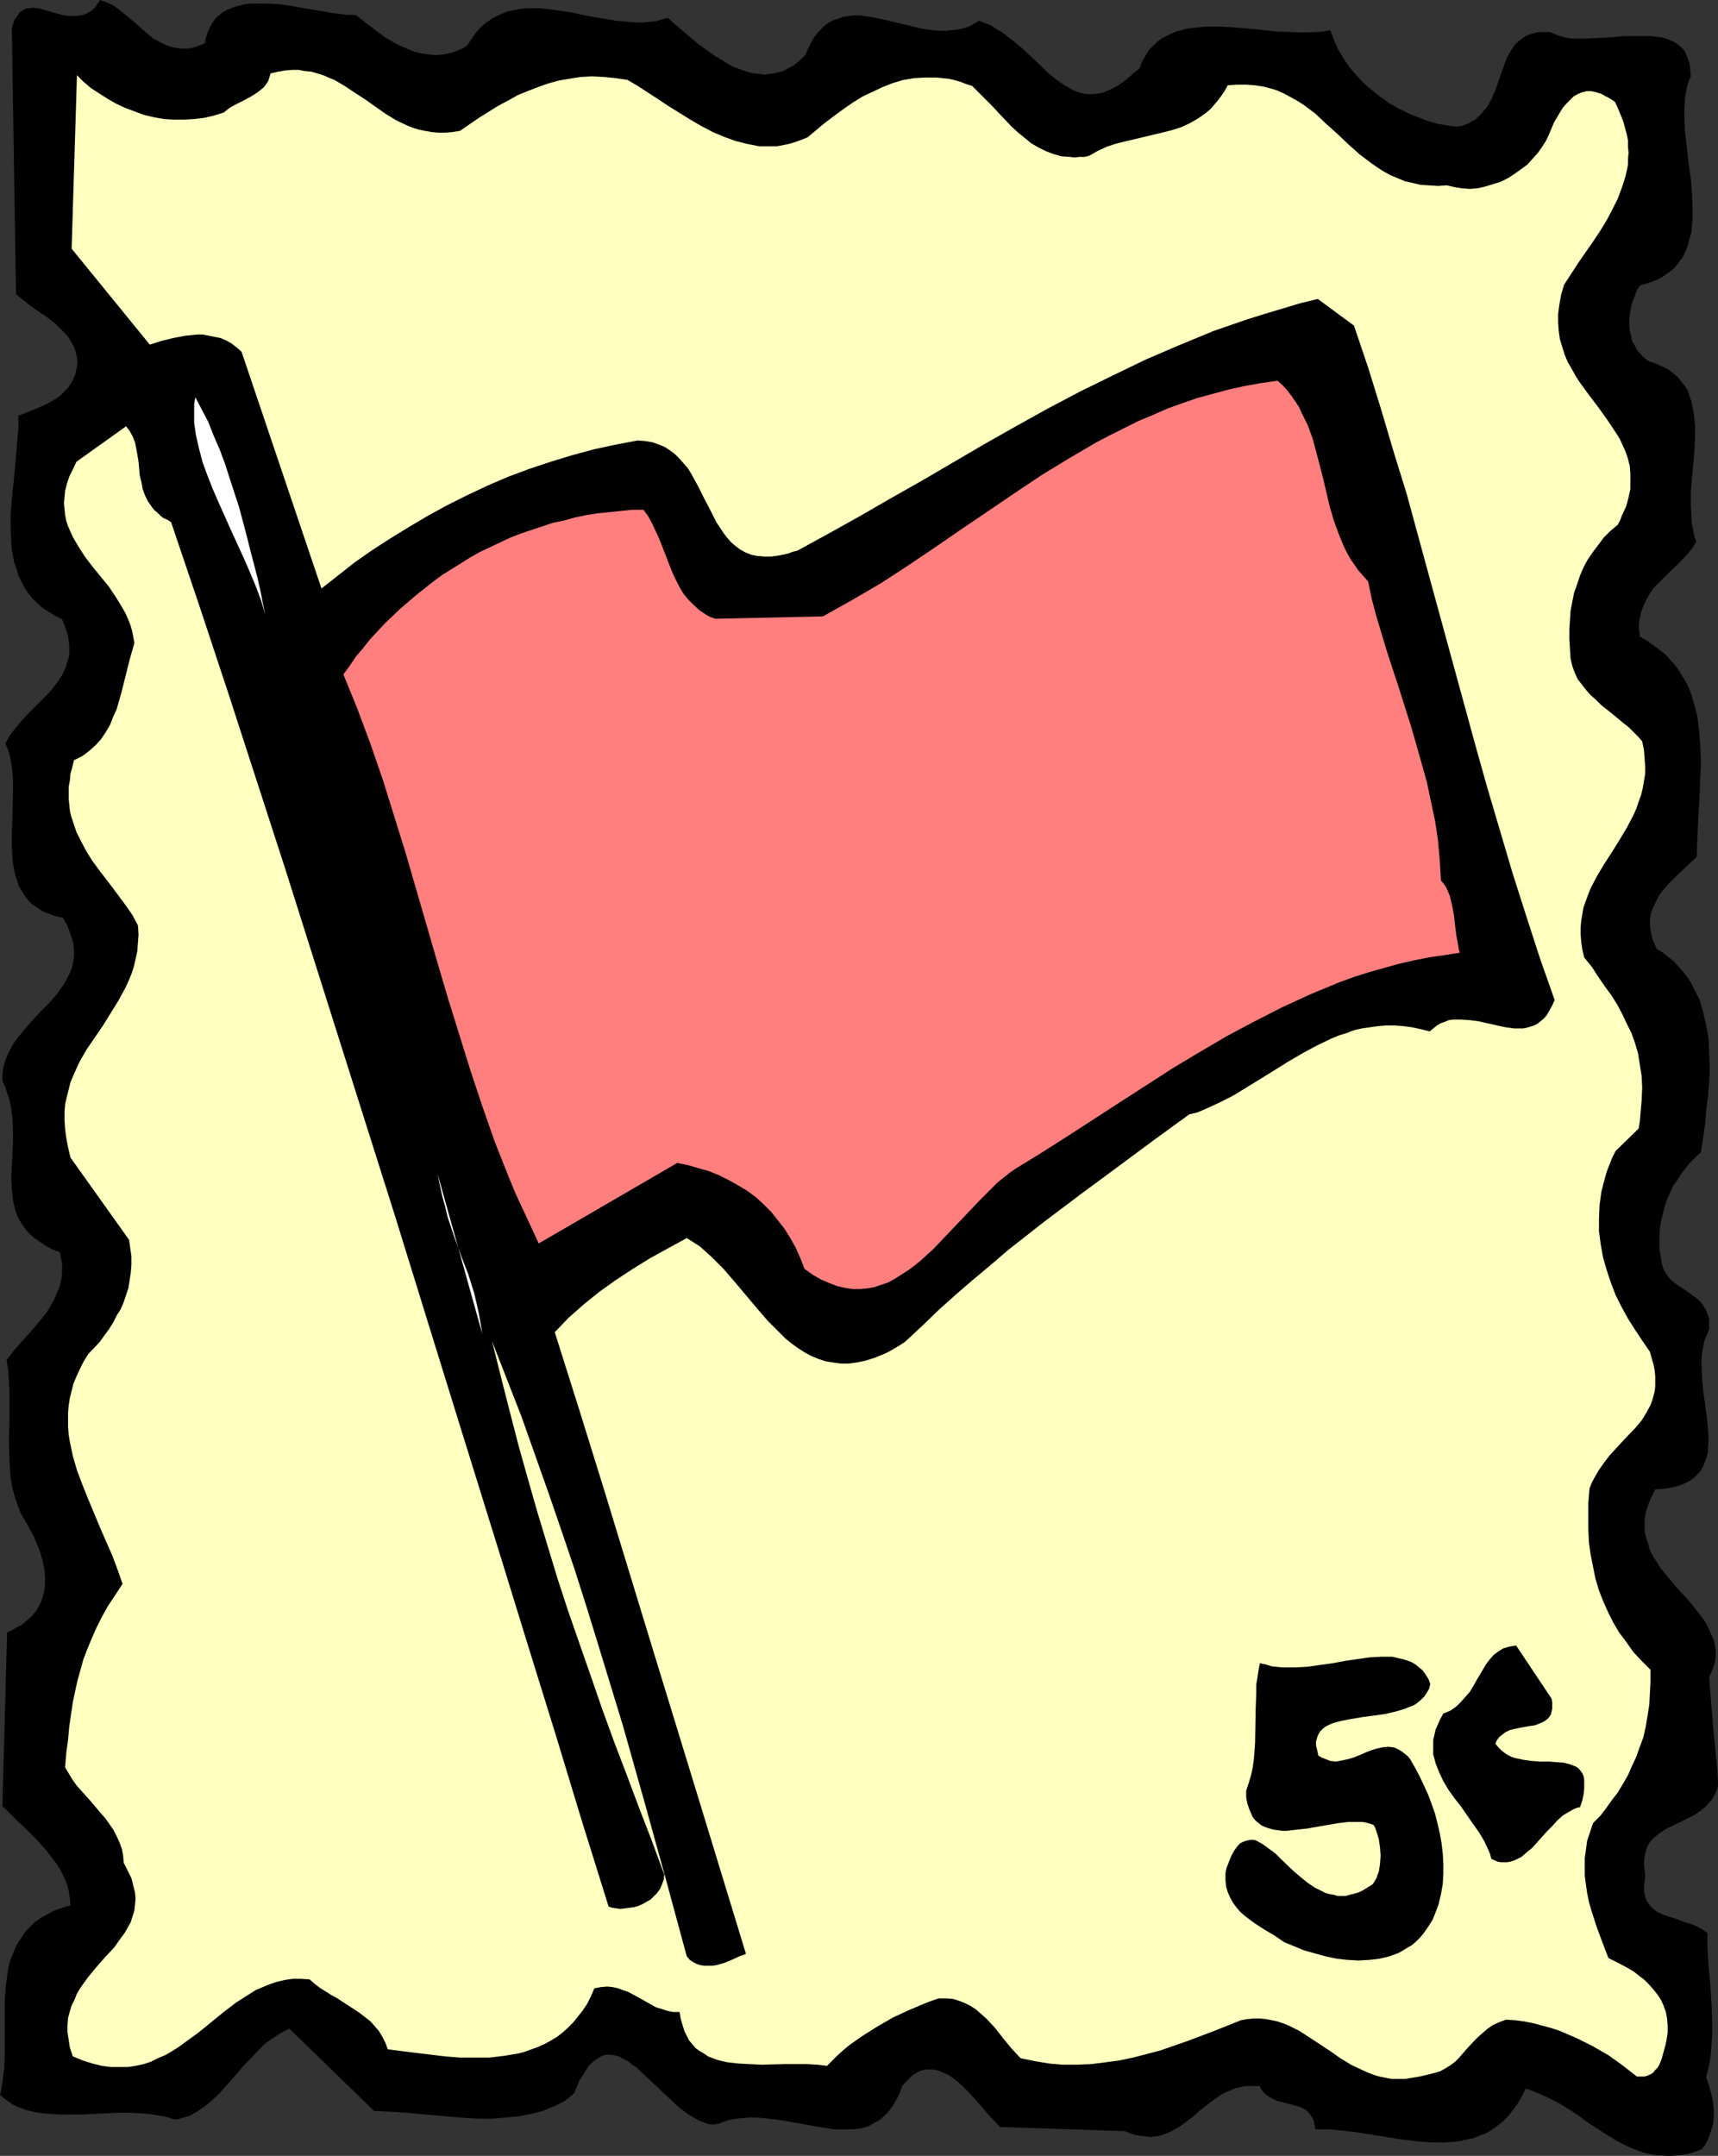
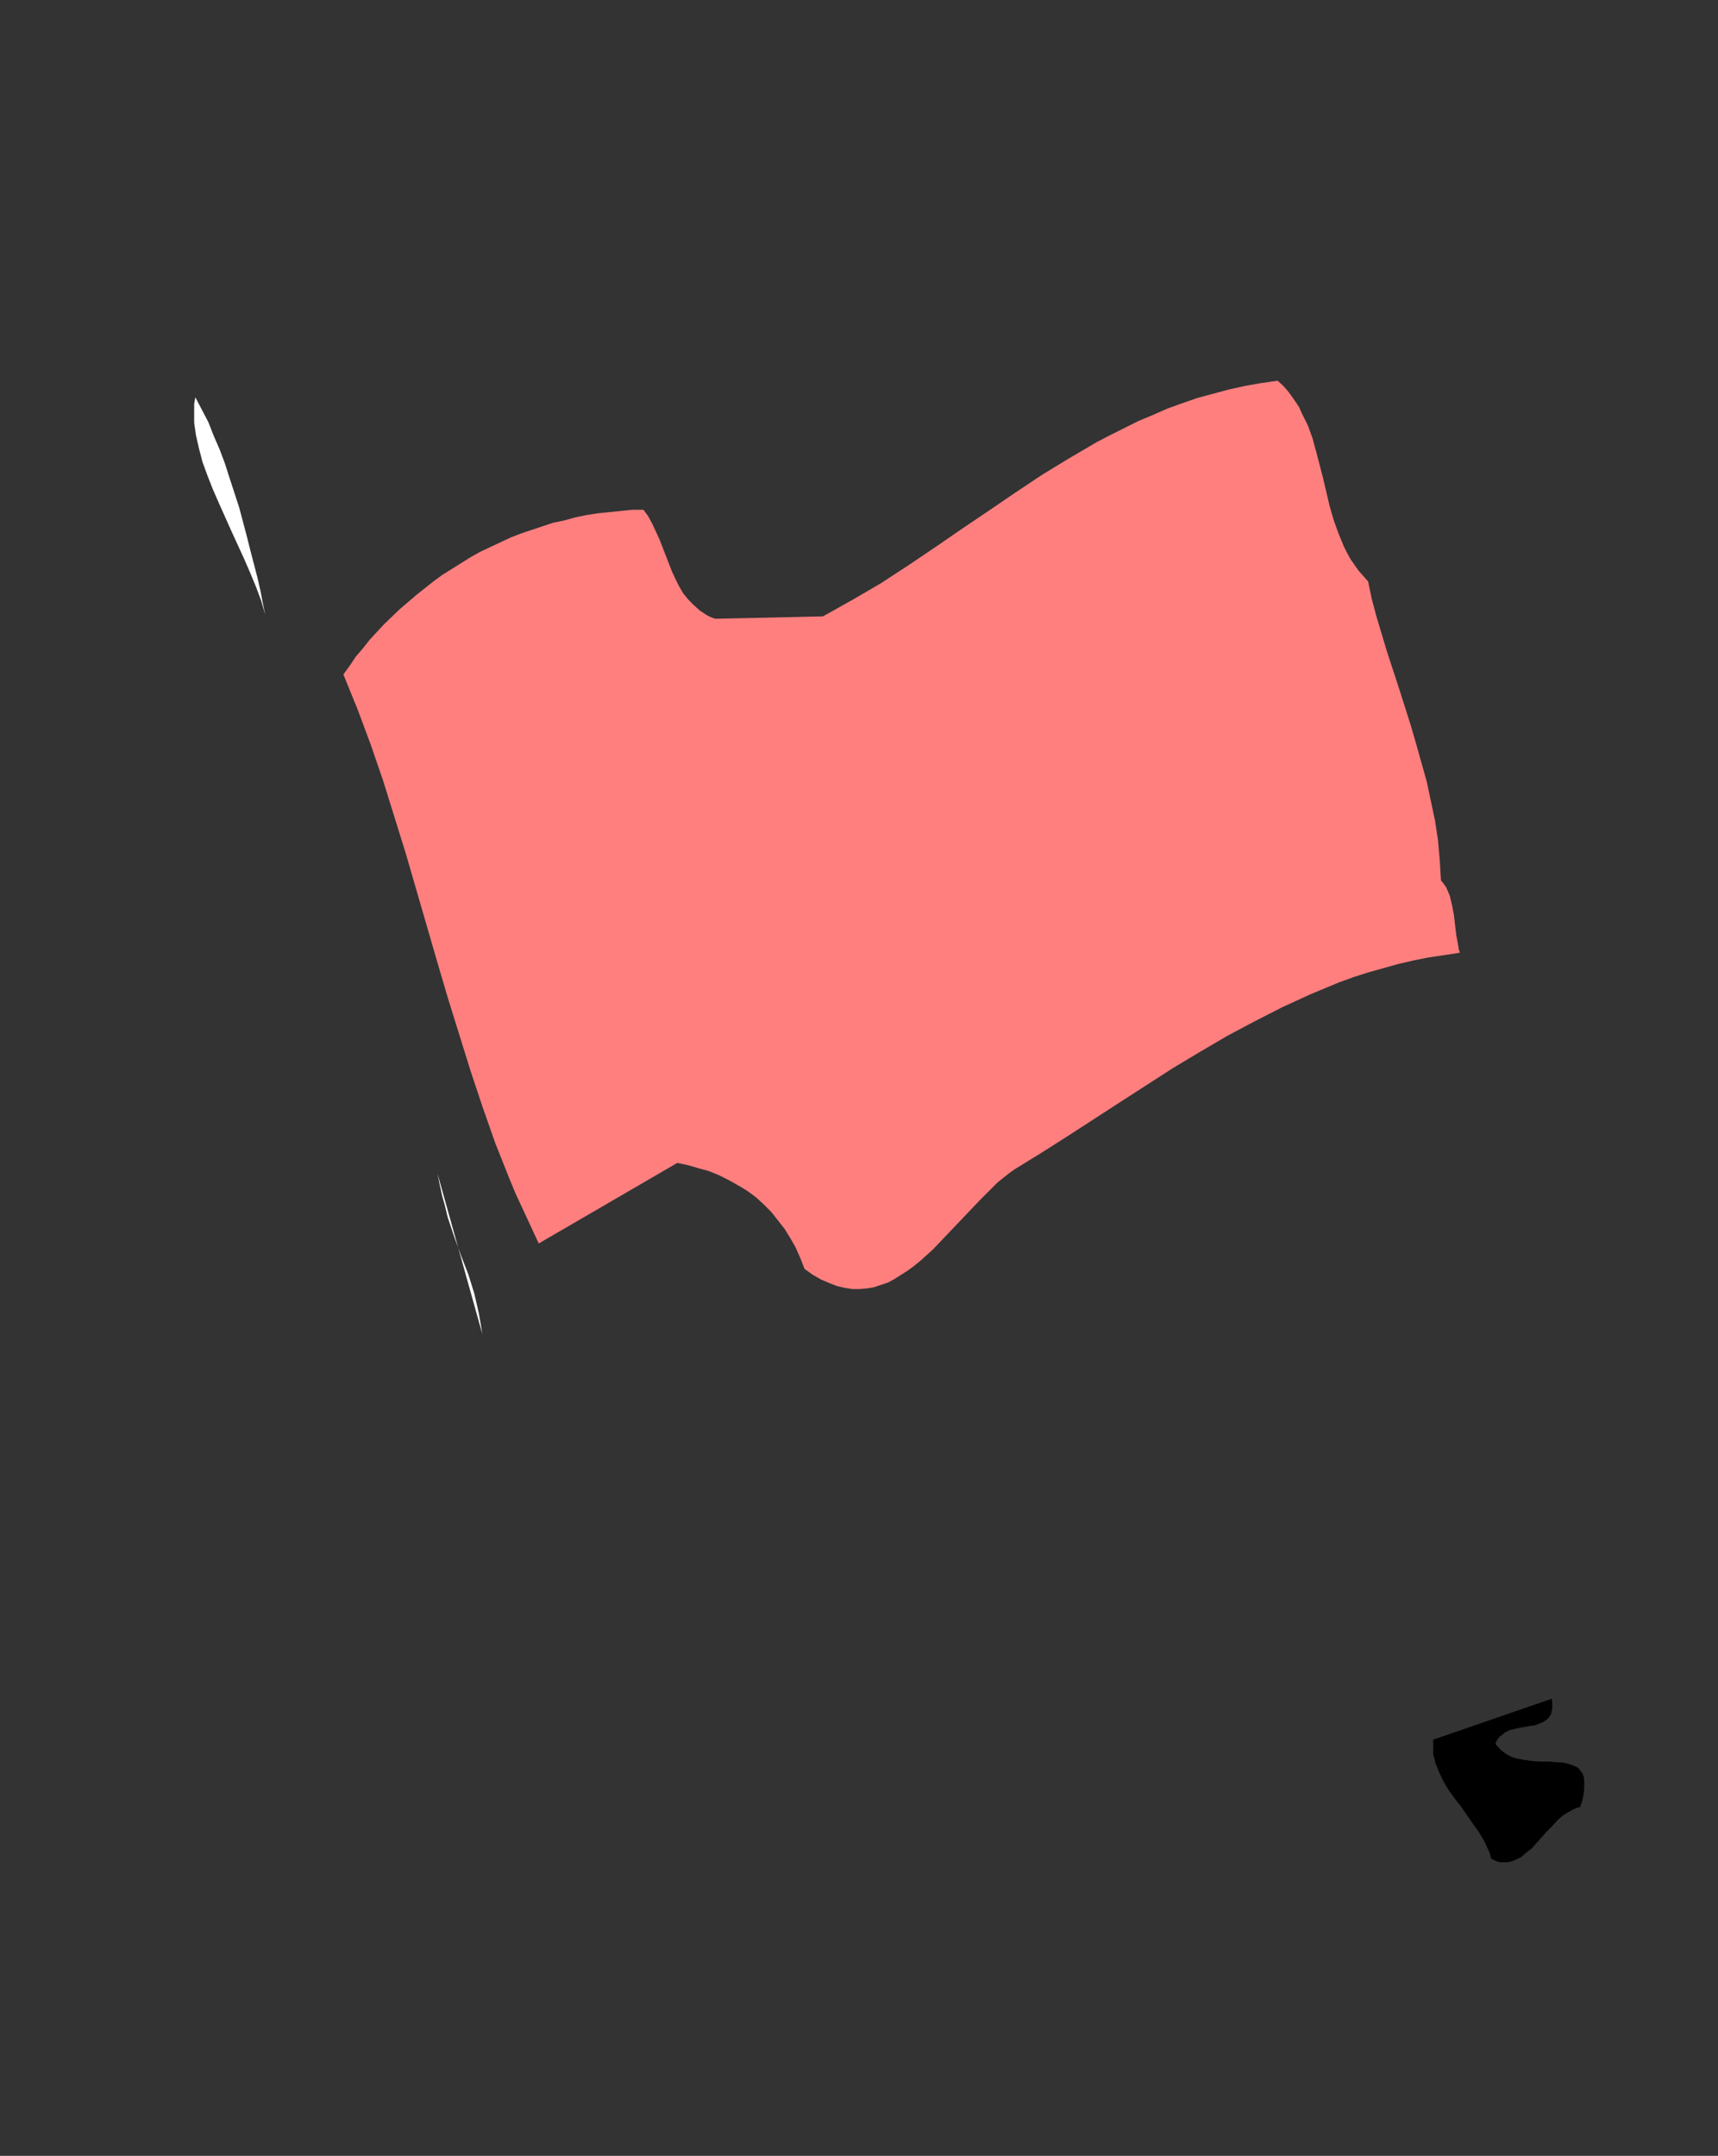
<svg xmlns="http://www.w3.org/2000/svg" xmlns:ns1="http://sodipodi.sourceforge.net/DTD/sodipodi-0.dtd" xmlns:ns2="http://www.inkscape.org/namespaces/inkscape" version="1.0" width="124.065mm" height="155.668mm" id="svg8" ns1:docname="Postage Stamp 8.wmf">
  <rect width="100%" height="100%" fill="#333333" stroke="none" />
  <ns1:namedview id="namedview8" pagecolor="#ffffff" bordercolor="#000000" borderopacity="0.25" ns2:showpageshadow="2" ns2:pageopacity="0.0" ns2:pagecheckerboard="0" ns2:deskcolor="#d1d1d1" ns2:document-units="mm" />
  <defs id="defs1">
    <pattern id="WMFhbasepattern" patternUnits="userSpaceOnUse" width="6" height="6" x="0" y="0" />
  </defs>
-   <path style="fill:#000000;fill-opacity:1;fill-rule:evenodd;stroke:none" d="M 55.907,11.796 56.23,10.18 56.715,8.726 57.361,7.272 58.008,6.14 58.815,5.009 59.785,4.201 60.754,3.393 61.885,2.747 63.017,2.262 64.309,1.778 65.602,1.454 66.894,1.131 68.349,0.97 h 1.454 3.07 l 3.232,0.162 3.393,0.485 6.463,1.131 3.07,0.485 1.454,0.323 1.454,0.162 2.747,0.323 h 1.293 l 1.293,0.162 1.454,1.131 1.616,1.293 3.232,2.424 1.777,1.293 1.939,1.131 1.777,0.97 1.939,0.808 1.939,0.808 1.939,0.485 2.101,0.323 1.939,0.162 2.101,-0.162 2.262,-0.485 2.101,-0.808 1.131,-0.485 0.969,-0.646 1.293,-1.939 1.131,-1.616 1.293,-1.454 1.293,-1.131 1.616,-1.131 1.454,-0.808 1.454,-0.646 1.616,-0.646 1.777,-0.323 1.616,-0.323 1.777,-0.162 h 1.777 1.777 l 1.777,0.162 3.716,0.485 3.878,0.646 3.716,0.808 3.878,0.646 3.878,0.646 3.555,0.323 1.939,0.162 h 1.777 l 1.777,-0.162 1.616,-0.162 1.777,-0.485 1.616,-0.485 1.777,1.616 2.101,1.778 2.101,1.778 2.101,1.778 2.424,1.778 2.262,1.616 2.424,1.454 2.424,1.454 2.585,0.97 2.424,0.808 1.293,0.162 1.293,0.162 1.293,0.162 1.131,-0.162 1.293,-0.162 1.293,-0.323 1.293,-0.323 1.131,-0.646 1.293,-0.646 1.131,-0.808 1.293,-1.131 1.131,-1.131 0.969,-2.101 0.969,-1.939 0.969,-1.454 1.131,-1.293 1.131,-1.131 1.293,-0.97 1.293,-0.646 1.454,-0.485 1.293,-0.485 1.454,-0.162 1.454,-0.162 h 1.616 l 3.232,0.485 3.232,0.646 3.232,0.808 3.555,0.808 3.232,0.808 3.393,0.485 1.616,0.162 h 1.777 l 1.616,-0.162 1.616,-0.162 1.616,-0.323 1.454,-0.485 1.454,-0.808 1.454,-0.808 1.616,0.646 1.616,0.646 1.454,0.97 1.454,0.808 2.747,2.101 2.747,2.262 2.424,2.262 2.424,2.262 2.262,2.262 2.424,1.939 1.131,0.808 1.293,0.808 1.131,0.646 1.131,0.646 1.293,0.485 1.293,0.323 1.293,0.162 h 1.293 l 1.454,-0.162 1.454,-0.323 1.454,-0.646 1.454,-0.646 1.616,-0.97 1.777,-1.293 1.616,-1.454 1.939,-1.616 0.646,-1.778 0.969,-1.616 0.808,-1.454 1.131,-1.131 1.131,-1.131 1.293,-0.97 1.293,-0.646 1.293,-0.646 1.454,-0.646 1.454,-0.323 1.616,-0.485 1.616,-0.162 1.616,-0.162 1.777,-0.162 h 3.555 l 3.716,0.162 3.878,0.323 7.756,0.808 3.878,0.162 3.878,0.162 3.716,-0.162 1.777,-0.162 1.777,-0.323 0.969,2.585 1.131,2.585 1.454,2.424 1.616,2.424 1.939,2.262 1.939,2.101 2.262,1.939 2.262,1.778 2.424,1.778 2.585,1.454 2.585,1.293 2.747,1.131 2.585,0.97 2.747,0.808 2.747,0.485 2.747,0.323 1.454,-0.323 1.293,-0.485 1.131,-0.646 1.131,-0.646 0.808,-0.808 0.969,-0.97 0.646,-0.808 0.808,-0.97 1.131,-2.101 0.969,-2.262 1.616,-4.686 0.808,-2.262 0.808,-2.101 1.131,-1.939 0.646,-0.97 0.646,-0.808 0.808,-0.646 0.808,-0.646 0.969,-0.646 1.131,-0.485 1.131,-0.323 1.293,-0.323 h 1.454 1.616 l 1.131,0.485 1.131,0.485 1.131,0.323 1.293,0.323 1.454,0.162 h 1.454 2.908 l 3.232,-0.162 3.232,-0.162 3.07,-0.323 h 3.232 3.07 1.454 l 1.293,0.162 1.293,0.162 1.293,0.323 1.131,0.485 1.131,0.485 0.969,0.646 0.969,0.808 0.808,0.808 0.485,1.131 0.485,1.131 0.485,1.454 0.162,1.616 0.162,1.778 -0.646,1.454 -0.485,1.778 -0.323,1.616 -0.162,1.939 -0.162,1.939 v 1.939 l 0.162,4.201 0.485,4.201 0.485,4.363 0.646,4.525 0.323,4.363 0.162,4.201 v 1.939 l -0.162,2.101 -0.162,1.939 -0.485,1.778 -0.485,1.778 -0.646,1.778 -0.808,1.616 -1.131,1.454 -1.131,1.454 -1.454,1.131 -1.616,1.131 -1.777,0.97 -2.262,0.808 -2.262,0.646 -0.808,1.293 -0.485,1.293 -0.485,1.293 -0.485,1.293 -0.323,1.454 -0.162,1.454 -0.162,1.454 v 1.454 l 0.162,1.454 0.323,1.293 0.323,1.454 0.646,1.131 0.646,1.293 0.969,1.131 0.969,0.97 1.293,0.97 1.939,0.646 1.777,0.808 1.616,0.808 1.293,0.97 1.293,1.131 0.969,1.131 0.969,1.293 0.808,1.293 0.485,1.454 0.485,1.454 0.323,1.616 0.323,1.616 0.162,1.616 0.162,1.616 v 3.555 l -0.162,3.555 -0.323,3.717 -0.646,7.433 v 3.555 l 0.162,3.555 0.162,1.616 0.323,1.778 0.323,1.616 0.485,1.454 -0.969,1.616 -1.293,1.616 -2.585,2.747 -2.747,2.585 -2.747,2.747 -1.293,1.293 -0.969,1.454 -0.969,1.616 -0.808,1.778 -0.646,1.778 -0.485,2.101 -0.162,2.101 0.162,1.131 0.162,1.293 1.939,1.131 1.777,1.293 1.777,1.293 1.616,1.293 1.293,1.454 1.293,1.454 1.131,1.616 0.969,1.616 0.969,1.616 0.808,1.778 0.646,1.778 0.485,1.778 0.485,1.778 0.485,1.939 0.485,3.878 0.323,4.04 0.162,4.201 -0.162,4.363 -0.162,4.201 -0.485,8.888 -0.162,4.201 -0.162,4.525 -2.424,2.262 -2.747,2.585 -2.747,2.747 -1.131,1.293 -1.131,1.454 -0.808,1.616 -0.808,1.616 -0.646,1.616 -0.323,1.778 v 1.939 l 0.323,1.939 0.162,0.97 0.323,0.97 0.485,1.131 0.485,1.131 1.777,1.131 1.454,1.131 1.616,1.293 1.131,1.293 1.293,1.454 1.131,1.454 0.969,1.454 0.808,1.616 0.808,1.616 0.808,1.616 0.485,1.778 0.485,1.616 0.808,3.555 0.646,3.717 0.162,3.878 0.162,3.878 -0.162,3.717 -0.323,4.04 -0.485,3.878 -0.323,3.878 -1.131,7.595 -1.454,1.293 -1.454,1.454 -1.293,1.616 -1.131,1.454 -1.131,1.778 -1.131,1.616 -0.808,1.778 -0.808,1.778 -0.646,1.939 -0.485,1.939 -0.485,1.778 -0.323,2.101 -0.162,1.939 v 1.939 2.101 l 0.323,1.939 0.162,0.97 0.162,0.97 0.485,1.616 0.808,1.293 0.969,1.293 1.131,0.97 1.131,0.808 2.424,1.616 2.424,1.778 1.131,0.97 0.808,1.131 0.808,1.293 0.485,1.454 0.323,0.808 v 0.808 0.97 1.131 l -0.646,1.454 -0.646,1.616 -0.323,1.616 -0.323,1.616 -0.162,1.778 v 1.778 l 0.162,3.555 0.323,3.555 0.485,3.393 0.485,3.555 0.323,3.393 0.162,3.07 -0.162,1.616 v 1.293 l -0.323,1.454 -0.485,1.293 -0.485,1.293 -0.646,1.131 -0.808,0.97 -0.969,0.97 -1.293,0.97 -1.293,0.646 -1.777,0.646 -1.777,0.485 -2.101,0.323 -2.424,0.162 -1.131,2.262 -0.808,1.939 -0.646,2.101 -0.323,1.778 v 1.939 1.616 l 0.485,1.778 0.485,1.616 0.485,1.616 0.808,1.616 0.969,1.454 0.969,1.616 2.262,2.747 2.424,2.909 2.585,2.747 2.262,2.747 2.262,2.909 0.808,1.293 0.808,1.616 0.646,1.454 0.646,1.454 0.323,1.616 0.162,1.454 v 1.616 l -0.323,1.778 -0.646,1.778 -0.808,1.778 0.162,2.262 0.162,2.101 0.323,4.04 0.323,3.878 0.323,3.555 0.646,6.625 0.323,3.555 0.162,3.555 -0.323,1.293 -0.485,0.97 -0.485,0.97 -0.646,0.97 -0.808,0.808 -0.646,0.808 -1.616,1.293 -1.777,1.131 -1.939,0.97 -1.939,0.97 -3.716,1.778 -1.616,1.131 -1.454,1.131 -0.646,0.646 -0.646,0.808 -0.485,0.808 -0.323,0.97 -0.323,0.97 -0.162,0.97 -0.162,1.293 v 1.293 l 0.162,1.293 0.162,1.616 -0.162,1.131 -0.162,0.97 v 0.97 0.97 l 0.323,1.616 0.485,1.131 0.808,1.131 0.969,0.97 1.131,0.808 1.454,0.646 1.293,0.485 1.616,0.485 3.07,1.131 1.616,0.485 1.616,0.646 1.454,0.808 1.454,0.97 v 2.101 2.262 l 0.162,2.262 0.162,2.585 0.485,5.171 0.323,5.333 0.162,5.332 v 2.585 l -0.162,2.585 -0.162,2.585 -0.323,2.262 -0.485,2.262 -0.485,2.101 0.808,2.424 0.646,2.424 0.485,2.424 0.162,2.585 -0.162,2.424 -0.323,1.293 -0.323,1.131 -0.485,1.293 -0.485,1.293 -0.646,1.131 -0.808,1.131 -1.939,0.808 -1.777,0.485 -1.939,0.323 -1.616,0.162 -1.777,0.162 -1.616,-0.162 h -1.616 l -1.616,-0.323 -1.616,-0.323 -1.454,-0.485 -2.908,-1.131 -2.908,-1.454 -2.747,-1.616 -2.747,-1.778 -2.747,-1.778 -2.585,-1.939 -2.747,-1.778 -2.908,-1.778 -2.908,-1.454 -2.908,-1.293 -1.616,-0.646 -1.454,-0.485 -1.131,2.262 -1.131,1.939 -1.293,1.778 -1.293,1.616 -1.454,1.454 -1.454,1.131 -1.616,1.131 -1.616,0.97 -1.777,0.646 -1.616,0.646 -1.777,0.323 -1.939,0.485 -1.777,0.162 -2.101,0.162 H 390.541 l -4.04,-0.323 -4.04,-0.485 -4.04,-0.646 -4.04,-0.646 -4.04,-0.646 -4.04,-0.485 -3.716,-0.323 h -3.555 l -0.162,-0.808 -0.162,-0.808 -0.162,-0.808 -0.323,-0.646 -0.646,-0.97 -0.808,-0.97 -0.969,-0.646 -1.131,-0.485 -1.131,-0.323 -1.131,-0.323 -1.293,-0.323 -1.131,-0.323 -1.293,-0.323 -1.131,-0.485 -1.131,-0.646 -0.969,-0.646 -0.969,-0.97 -0.646,-1.293 h -1.454 -1.454 -1.293 l -1.293,0.323 -1.293,0.323 -1.131,0.485 -2.262,0.97 -2.101,1.454 -1.939,1.454 -2.101,1.616 -1.777,1.616 -1.939,1.454 -1.939,1.454 -2.101,1.131 -0.969,0.485 -2.262,0.808 -1.293,0.162 -1.131,0.162 -1.293,-0.162 -1.454,-0.162 -1.293,-0.162 -1.454,-0.485 -1.616,-0.646 -34.094,-1.131 -1.131,-1.293 -1.293,-1.293 -1.454,-1.616 -1.454,-1.778 -3.232,-3.555 -1.616,-1.616 -1.616,-1.454 -1.777,-1.293 -1.939,-0.97 -0.808,-0.323 -0.969,-0.323 -0.969,-0.162 h -0.808 -0.969 l -0.969,0.162 -0.969,0.323 -0.969,0.485 -0.969,0.646 -0.808,0.808 -0.969,0.97 -0.969,1.131 -0.808,2.262 -0.969,1.778 -0.969,1.616 -1.131,1.454 -1.131,1.131 -1.293,1.131 -1.293,0.646 -1.293,0.808 -1.454,0.485 -1.616,0.323 -1.454,0.162 h -1.616 -1.616 -1.777 l -3.393,-0.485 -3.555,-0.646 -7.271,-1.293 -3.716,-0.485 -3.555,-0.323 h -1.777 l -1.777,0.162 -1.777,0.162 -1.777,0.323 -1.616,0.485 -1.616,0.646 -1.293,0.162 -1.454,-0.162 -1.293,-0.485 -1.293,-0.485 -1.293,-0.808 -1.454,-0.808 -1.293,-0.97 -1.293,-0.97 -2.585,-2.424 -2.585,-2.424 -2.585,-2.424 -2.585,-2.424 -1.131,-1.131 -1.293,-0.808 -1.131,-0.97 -1.293,-0.646 -1.131,-0.646 -1.293,-0.323 -1.131,-0.162 h -1.131 l -1.131,0.323 -1.131,0.646 -1.131,0.808 -1.131,0.97 -0.969,1.454 -1.131,1.778 -0.646,0.97 -0.485,1.131 -0.485,1.293 -0.485,1.131 -1.293,1.131 -1.293,0.97 -1.454,0.808 -1.454,0.646 -1.616,0.646 -1.454,0.646 -3.232,0.808 -3.393,0.646 -3.393,0.323 -3.555,0.323 h -3.555 l -3.716,-0.162 -3.716,-0.323 -7.433,-0.646 -7.271,-0.646 -3.393,-0.162 -3.393,-0.162 -23.106,-22.461 -2.262,1.131 -2.262,1.454 -2.101,1.454 -1.939,1.939 -1.777,1.939 -1.939,1.939 -1.777,2.101 -3.555,4.04 -1.777,1.939 -1.939,1.778 -1.939,1.616 -1.939,1.293 -1.939,1.131 -1.131,0.323 -1.131,0.323 -1.131,0.323 h -1.131 l -1.293,-0.485 -1.454,-0.323 -2.908,-0.485 -3.07,-0.323 -3.07,-0.162 h -3.232 l -3.232,0.162 -6.463,0.323 H 19.551 16.32 L 13.25,576.88 10.18,576.557 7.433,575.911 4.686,574.941 3.393,574.295 2.262,573.487 1.131,572.679 0,571.709 l 0.323,-1.616 0.323,-1.778 0.485,-3.717 0.162,-3.717 v -3.717 -4.04 -3.717 -3.878 l 0.323,-3.717 0.485,-3.717 0.323,-1.778 0.485,-1.616 0.646,-1.616 0.646,-1.616 0.808,-1.454 0.969,-1.454 0.969,-1.454 1.293,-1.293 1.293,-1.293 1.616,-1.131 1.777,-0.97 1.777,-0.97 2.262,-0.808 2.262,-0.646 -0.162,-2.101 -0.323,-1.939 -0.485,-1.778 -0.808,-1.939 -0.969,-1.939 -1.131,-1.778 -1.293,-1.616 -1.293,-1.778 -3.07,-3.393 -3.07,-3.07 -1.616,-1.454 -1.454,-1.454 -1.454,-1.454 -0.646,-0.646 -0.808,-0.646 1.293,-47.508 1.454,-0.646 1.293,-0.808 1.293,-0.646 1.131,-0.97 0.969,-0.808 0.808,-0.808 0.808,-0.97 0.646,-0.97 0.485,-0.97 0.485,-0.97 0.323,-1.131 0.323,-0.97 0.323,-2.101 v -2.262 l -0.162,-2.262 -0.485,-2.262 -0.646,-2.262 -0.808,-2.101 -0.969,-2.262 -1.131,-2.101 -1.131,-2.101 -1.131,-1.778 -0.969,-2.424 -0.808,-2.424 -0.646,-2.424 -0.485,-2.424 -0.162,-2.585 -0.162,-2.585 -0.162,-5.171 0.162,-5.332 v -5.494 -2.747 l -0.162,-2.909 -0.162,-2.747 -0.485,-2.909 1.131,-1.454 1.131,-1.454 2.747,-3.07 1.454,-1.616 2.747,-3.232 1.454,-1.778 1.131,-1.778 1.131,-1.939 0.808,-1.939 0.808,-1.939 0.485,-2.101 0.162,-2.262 v -1.131 l -0.162,-1.293 -0.485,-2.424 -2.101,-0.808 -1.777,-0.97 -1.616,-1.131 -1.454,-0.97 -1.293,-1.131 -0.969,-1.131 -0.969,-1.293 -0.808,-1.293 -0.646,-1.293 -0.485,-1.454 -0.323,-1.293 -0.323,-1.454 -0.323,-3.07 -0.162,-3.07 0.162,-3.232 0.162,-3.232 0.162,-3.232 v -3.393 L 3.393,304.922 2.908,301.691 2.585,300.075 1.939,298.297 1.454,296.681 0.646,295.065 v -1.616 l 0.162,-1.616 0.323,-1.454 0.485,-1.454 0.646,-1.454 0.646,-1.293 0.808,-1.454 0.969,-1.293 1.939,-2.424 2.101,-2.424 2.262,-2.424 2.262,-2.262 2.101,-2.424 1.777,-2.424 0.808,-1.293 0.646,-1.293 0.646,-1.293 0.485,-1.454 0.323,-1.454 0.162,-1.454 v -1.454 l -0.162,-1.778 -0.485,-1.616 -0.485,-1.616 -0.808,-1.939 -1.131,-1.939 -2.101,-0.485 -1.777,-0.646 -1.616,-0.646 -1.454,-0.97 -1.454,-0.97 -0.969,-0.97 -0.969,-1.293 -0.808,-1.293 -0.808,-1.293 -0.485,-1.454 -0.485,-1.454 -0.323,-1.616 -0.323,-1.616 -0.162,-1.616 -0.162,-3.393 v -3.717 l 0.162,-3.555 0.162,-7.272 v -3.555 L 3.232,209.261 2.908,207.483 2.585,205.867 2.101,204.413 1.454,202.958 l 1.131,-2.101 1.454,-1.939 1.616,-1.939 1.616,-1.778 3.555,-3.555 1.777,-1.778 1.616,-1.778 1.454,-1.939 1.293,-1.939 0.969,-2.101 0.323,-1.131 0.323,-0.97 0.323,-1.293 v -1.293 -1.131 l -0.162,-1.293 -0.162,-1.454 -0.485,-1.454 -0.485,-1.454 -0.646,-1.616 -1.939,-0.97 -1.777,-1.131 -1.777,-1.131 -1.454,-1.293 -1.293,-1.293 -1.131,-1.454 -0.969,-1.454 -0.808,-1.616 -0.808,-1.616 -0.485,-1.778 -0.646,-1.778 -0.323,-1.778 -0.323,-1.778 -0.162,-1.939 -0.162,-3.717 v -4.04 l 0.323,-4.04 0.808,-7.918 0.323,-3.878 0.323,-3.878 0.323,-3.555 v -3.555 l 2.585,-0.97 2.747,-1.131 2.585,-1.131 2.424,-1.454 1.131,-0.808 0.969,-0.97 0.969,-0.97 0.808,-1.131 0.646,-1.131 0.646,-1.454 0.323,-1.454 0.323,-1.616 -0.162,-1.616 -0.323,-1.454 -0.485,-1.454 -0.808,-1.454 L 18.582,91.945 17.612,90.814 16.32,89.521 15.189,88.39 12.442,86.29 9.533,84.351 6.786,82.25 4.363,80.311 3.232,7.756 3.555,6.625 3.878,5.494 4.524,4.686 5.009,3.878 5.494,3.232 6.14,2.909 6.786,2.424 7.433,2.262 h 0.808 l 0.808,-0.162 1.454,0.162 1.777,0.485 1.616,0.485 3.555,0.97 1.777,0.162 h 1.777 L 21.975,4.201 22.783,4.04 23.591,3.717 24.399,3.232 25.207,2.747 26.015,1.939 26.661,0.97 27.307,0 l 1.777,0.646 1.777,0.808 1.616,1.131 1.616,1.293 3.07,2.585 3.07,2.747 1.616,1.293 1.777,0.97 1.616,0.808 1.939,0.646 0.969,0.162 0.969,0.162 h 1.131 0.969 l 1.131,-0.162 1.131,-0.323 1.293,-0.485 z" id="path1" />
-   <path style="fill:#ffffbf;fill-opacity:1;fill-rule:evenodd;stroke:none" d="m 125.548,35.712 5.171,-3.555 2.585,-1.616 2.585,-1.616 2.747,-1.454 2.585,-1.454 2.747,-1.131 2.908,-1.131 2.747,-0.97 2.908,-0.808 2.908,-0.485 3.07,-0.485 3.07,-0.162 3.232,0.162 3.232,0.323 3.232,0.485 2.747,1.616 2.747,1.778 2.747,1.778 2.908,1.939 5.978,3.717 3.07,1.778 3.07,1.616 3.07,1.293 3.07,1.131 3.232,0.808 1.616,0.323 1.616,0.323 h 1.616 1.777 1.616 l 1.616,-0.323 1.616,-0.323 1.616,-0.485 1.777,-0.646 1.616,-0.646 4.847,-4.04 2.585,-1.939 2.424,-1.778 2.585,-1.778 2.585,-1.616 2.747,-1.293 2.747,-1.293 2.908,-1.131 2.747,-0.808 2.908,-0.485 3.07,-0.162 h 3.07 l 1.616,0.162 1.616,0.162 1.454,0.323 1.777,0.485 1.616,0.646 1.616,0.485 1.939,1.939 3.716,3.717 1.777,1.939 3.393,3.555 1.777,1.616 1.777,1.454 1.777,1.454 1.939,1.131 1.939,0.97 2.101,0.808 2.262,0.646 2.424,0.162 1.131,0.162 1.293,-0.162 h 1.454 l 1.293,-0.323 2.262,-1.293 2.424,-1.131 2.424,-0.808 2.585,-0.646 10.18,-2.424 2.585,-0.646 2.585,-0.808 2.424,-1.131 2.262,-1.293 1.131,-0.808 1.131,-0.808 1.131,-0.97 0.969,-1.131 0.969,-1.131 0.969,-1.293 0.969,-1.454 0.808,-1.454 2.585,-0.162 h 2.424 l 2.262,0.162 2.262,0.323 1.939,0.485 2.101,0.646 1.777,0.808 1.777,0.97 1.777,0.97 1.777,1.131 3.232,2.424 2.908,2.747 3.07,2.747 3.07,2.909 3.07,2.747 3.232,2.424 1.616,1.131 1.777,1.131 1.777,0.97 1.939,0.808 1.939,0.808 2.101,0.485 2.101,0.485 2.262,0.162 2.585,0.162 2.424,-0.162 2.101,0.485 1.939,0.323 2.262,0.162 2.101,-0.162 2.101,-0.485 2.101,-0.646 2.101,-0.646 1.939,-0.97 1.777,-1.131 1.777,-1.293 1.777,-1.293 1.454,-1.616 1.454,-1.616 1.131,-1.616 1.131,-1.778 0.808,-1.778 1.293,-3.07 1.616,-2.747 0.808,-1.293 0.969,-1.131 0.969,-0.97 0.969,-0.97 1.131,-0.646 1.131,-0.485 1.293,-0.323 h 1.293 l 1.454,0.323 1.454,0.485 0.808,0.485 0.969,0.485 0.808,0.485 0.969,0.646 0.808,1.778 0.808,1.939 0.646,1.616 0.485,1.778 0.485,1.778 0.323,1.616 v 1.778 l 0.162,1.616 -0.162,1.616 v 1.616 l -0.323,1.616 -0.323,1.454 -0.969,3.07 -1.131,3.07 -1.454,2.909 -1.616,3.07 -1.777,2.909 -1.939,2.909 -4.04,5.817 -3.878,5.979 -0.808,2.747 -0.485,2.747 -0.323,2.424 v 2.424 l 0.162,2.262 0.323,2.262 0.646,2.101 0.646,2.101 0.808,1.939 1.131,1.939 0.969,1.778 1.131,1.778 2.585,3.555 2.585,3.393 2.424,3.393 2.262,3.393 1.131,1.778 0.808,1.778 0.808,1.778 0.646,1.939 0.485,1.939 0.162,1.939 v 2.101 2.262 l -0.485,2.262 -0.646,2.424 -1.131,2.424 -0.485,1.293 -0.646,1.293 -2.101,1.778 -1.777,1.778 -1.454,1.939 -1.454,1.939 -1.454,2.101 -1.131,2.101 -0.969,2.262 -0.808,2.424 -0.808,2.262 -0.485,2.424 -0.485,2.585 -0.162,2.424 -0.162,2.585 v 2.747 l 0.162,2.585 0.162,2.585 0.485,2.101 0.646,1.778 0.808,1.778 1.131,1.454 1.131,1.454 1.293,1.454 1.454,1.293 1.454,1.454 3.07,2.424 2.908,2.424 1.454,1.131 1.293,1.293 1.293,1.293 1.131,1.293 0.485,2.424 0.162,2.101 0.162,2.262 v 2.101 l -0.323,1.939 -0.323,1.939 -0.485,1.939 -0.646,1.778 -0.646,1.939 -0.808,1.778 -1.777,3.393 -1.939,3.232 -2.101,3.393 -2.101,3.232 -1.939,3.232 -1.777,3.393 -0.646,1.616 -0.646,1.778 -0.646,1.778 -0.323,1.778 -0.323,1.939 -0.162,1.778 v 1.939 l 0.162,2.101 0.323,2.101 0.485,2.101 2.101,2.585 1.777,2.747 1.777,2.585 1.777,2.424 1.616,2.585 1.293,2.424 1.293,2.747 1.293,2.585 0.969,2.747 0.808,2.747 0.485,3.07 0.485,3.07 0.162,3.232 -0.162,3.555 -0.323,3.717 -0.162,1.939 -0.323,1.939 -6.302,6.14 -0.969,1.939 -1.454,3.717 -0.485,1.778 -0.485,1.778 -0.485,1.939 -0.485,3.555 -0.162,3.717 v 3.555 l 0.485,3.555 0.646,3.555 0.969,3.393 1.131,3.393 1.293,3.393 1.616,3.232 1.777,3.232 1.939,3.07 1.939,2.909 2.101,3.07 0.485,1.778 0.485,1.616 0.323,1.616 0.162,1.616 v 1.454 1.454 l -0.162,1.293 -0.323,1.293 -0.323,1.131 -0.485,1.293 -1.131,2.101 -1.293,2.101 -1.616,1.939 -3.555,3.717 -3.555,3.878 -1.616,2.101 -1.454,2.101 -1.293,2.262 -0.646,1.293 -0.485,1.293 -0.323,3.878 v 3.717 3.555 l 0.162,3.555 0.485,3.393 0.646,3.232 0.646,3.232 0.969,3.232 1.131,2.909 1.293,2.909 1.454,2.909 1.616,2.747 1.939,2.585 1.939,2.747 2.262,2.424 2.424,2.424 v 3.393 l -0.162,3.07 -0.162,3.07 -0.485,3.07 -0.485,2.909 -0.646,2.909 -0.969,2.585 -0.969,2.747 -1.131,2.424 -1.131,2.585 -1.293,2.262 -1.454,2.424 -1.616,2.101 -1.616,2.262 -1.616,2.101 -1.939,1.939 -0.808,2.424 -0.808,2.424 -0.323,2.424 -0.323,2.262 v 2.424 2.424 l 0.323,2.424 0.323,2.262 0.485,2.424 0.646,2.262 1.454,4.525 1.616,4.363 1.616,4.201 3.555,1.778 1.777,0.97 1.616,0.97 1.454,1.131 1.454,1.131 1.293,1.293 1.131,1.293 1.131,1.454 0.969,1.454 0.646,1.454 0.646,1.778 0.323,1.778 0.162,1.939 v 1.939 l -0.323,2.101 -0.323,1.454 -0.485,1.778 -0.485,1.778 -0.646,1.616 -0.485,0.808 -0.646,0.646 -0.485,0.646 -0.646,0.485 -0.808,0.323 -0.969,0.323 h -0.969 -1.131 l -3.716,-2.909 -4.04,-2.909 -4.201,-2.424 -4.524,-2.262 -2.262,-0.97 -2.262,-0.97 -2.424,-0.808 -2.424,-0.646 -2.424,-0.646 -2.424,-0.485 -2.424,-0.323 -2.585,-0.162 -1.777,0.646 -1.777,0.808 -1.454,0.97 -1.293,1.131 -1.293,1.131 -1.131,1.131 -2.101,2.262 -1.939,2.262 -1.131,1.131 -1.293,0.97 -1.293,0.808 -1.454,0.808 -1.616,0.485 -1.939,0.485 -2.101,0.485 -1.939,0.323 -1.939,0.323 h -1.939 -1.777 l -1.777,-0.323 -1.616,-0.323 -1.616,-0.485 -1.616,-0.646 -1.454,-0.646 -3.07,-1.454 -2.908,-1.778 -2.747,-1.939 -5.655,-3.717 -2.747,-1.778 -2.908,-1.454 -1.616,-0.646 -1.454,-0.485 -1.454,-0.323 -1.777,-0.323 -1.616,-0.162 h -1.616 l -1.777,0.162 -1.777,0.323 -7.271,2.909 -7.271,2.747 -3.716,1.293 -3.716,1.293 -3.716,0.97 -3.716,0.97 -3.878,0.808 -3.716,0.485 -3.878,0.485 -3.878,0.162 h -3.878 l -3.716,-0.323 -3.878,-0.646 -3.878,-0.808 -2.424,-2.585 -2.262,-2.747 -2.262,-2.909 -2.424,-2.585 -1.454,-1.293 -1.293,-1.131 -1.454,-0.97 -1.616,-0.808 -1.616,-0.646 -1.616,-0.485 -1.939,-0.162 h -1.939 l -1.939,0.646 -2.101,0.808 -4.201,1.778 -4.201,1.939 -4.201,2.424 -3.878,2.424 -3.716,2.585 -1.777,1.454 -1.616,1.454 -1.454,1.454 -1.454,1.454 -2.585,-0.323 -2.908,-0.162 h -6.14 l -6.302,0.162 -3.232,-0.162 -3.07,-0.162 -2.908,-0.323 -1.454,-0.323 -1.293,-0.323 -1.293,-0.485 -1.293,-0.485 -1.131,-0.808 -1.131,-0.646 -1.131,-0.808 -0.808,-0.97 -0.969,-1.131 -0.646,-1.293 -0.646,-1.293 -0.485,-1.616 -0.485,-1.616 -0.323,-1.939 h -1.777 l -1.616,-0.323 -1.454,-0.485 -1.616,-0.485 -2.585,-1.454 -2.585,-1.454 -2.424,-1.293 -1.454,-0.485 -1.293,-0.485 -1.454,-0.323 -1.454,-0.162 -1.777,0.162 -1.777,0.323 -0.969,2.262 -0.969,1.939 -1.293,1.939 -1.293,1.616 -1.293,1.616 -1.454,1.454 -1.454,1.293 -1.454,1.131 -1.616,0.97 -1.777,0.97 -1.777,0.808 -1.777,0.646 -1.777,0.646 -1.777,0.485 -1.939,0.323 -1.939,0.323 -4.04,0.485 h -4.04 -4.04 l -4.04,-0.323 -4.04,-0.485 -4.04,-0.485 -3.878,-0.485 -3.716,-0.485 -0.646,-1.778 -0.808,-1.616 -0.969,-1.616 -1.131,-1.293 -1.131,-1.293 -1.454,-1.131 -1.454,-1.131 -1.454,-0.97 -3.232,-2.101 -1.454,-0.97 -1.777,-0.97 -3.07,-1.939 -1.454,-1.131 -1.293,-1.131 -2.424,-0.162 h -2.101 l -2.262,0.323 -2.101,0.485 -1.939,0.646 -1.939,0.808 -1.939,0.808 -1.777,1.131 -1.777,1.131 -1.777,1.131 -3.393,2.585 -3.555,2.909 -3.393,2.747 -3.555,2.585 -1.777,1.293 -1.777,1.131 -1.939,1.131 -1.939,0.808 -1.939,0.97 -1.939,0.646 -2.262,0.485 -2.101,0.323 h -2.262 -2.424 l -2.424,-0.323 -2.585,-0.646 -2.585,-0.808 -2.747,-1.131 -0.808,-2.424 -0.323,-2.101 -0.323,-2.101 v -1.939 l 0.162,-1.939 0.485,-1.778 0.485,-1.616 0.808,-1.616 0.646,-1.616 0.969,-1.616 2.101,-2.909 2.262,-2.747 2.424,-2.747 2.424,-2.585 1.939,-2.747 0.969,-1.293 0.808,-1.454 0.808,-1.454 0.485,-1.616 0.485,-1.454 0.162,-1.616 0.162,-1.616 -0.162,-1.778 -0.485,-1.939 -0.485,-1.939 -0.969,-1.939 -1.131,-2.262 -0.162,-1.939 -0.323,-1.778 -0.646,-1.778 -0.808,-1.778 -0.808,-1.616 -1.131,-1.616 -1.131,-1.616 -1.293,-1.454 -2.585,-3.07 -2.747,-3.07 -1.293,-1.454 -1.131,-1.616 -0.969,-1.616 -0.969,-1.616 0.323,-4.04 0.485,-3.555 0.323,-3.555 0.485,-3.393 0.485,-3.232 0.646,-3.07 0.646,-2.909 0.808,-2.909 0.808,-2.909 1.131,-2.909 1.131,-2.747 1.293,-2.909 1.454,-2.909 1.616,-2.909 1.939,-2.909 2.101,-3.232 -1.293,-3.717 -1.454,-3.878 -3.393,-7.756 -3.232,-7.756 -1.616,-4.04 -1.454,-3.878 -1.131,-3.878 -0.808,-3.878 -0.323,-1.939 -0.162,-2.101 v -1.939 -1.939 l 0.162,-1.939 0.323,-2.101 0.485,-1.939 0.485,-1.939 0.808,-1.939 0.969,-2.101 0.969,-1.939 1.293,-2.101 3.07,-3.232 1.293,-1.778 1.293,-1.778 1.131,-1.778 0.969,-1.939 1.131,-1.778 0.808,-1.939 0.646,-1.939 0.646,-1.939 0.323,-2.101 0.323,-2.101 0.162,-2.101 v -2.262 l -0.323,-2.262 -0.323,-2.262 -15.997,-22.461 -0.646,-2.747 -0.485,-2.585 -0.323,-2.424 -0.162,-2.424 v -2.262 l 0.162,-2.101 0.485,-2.101 0.485,-1.939 0.485,-1.939 0.808,-1.939 0.808,-1.778 0.808,-1.778 1.939,-3.393 4.524,-6.625 2.101,-3.393 2.101,-3.393 1.939,-3.555 0.808,-1.778 0.808,-1.939 0.646,-1.939 0.485,-2.101 0.485,-2.262 0.162,-2.262 0.162,-2.262 -0.162,-2.424 -1.454,-2.747 -1.777,-2.585 -3.716,-5.009 -3.716,-4.848 -1.777,-2.424 -1.616,-2.585 -1.454,-2.747 -1.293,-2.585 -0.969,-2.909 -0.485,-1.454 -0.323,-1.454 -0.162,-1.616 -0.162,-1.616 v -1.454 -1.778 l 0.323,-1.778 0.162,-1.778 0.485,-1.778 0.485,-1.939 2.262,-1.131 1.939,-1.454 1.777,-1.616 1.454,-1.616 1.293,-1.939 1.131,-1.939 0.808,-2.101 0.969,-2.101 0.646,-2.262 0.646,-2.262 1.131,-4.525 1.131,-4.525 1.293,-4.525 -0.323,-1.778 -0.323,-1.616 -0.485,-1.616 -0.646,-1.616 -0.646,-1.454 -0.808,-1.454 -1.777,-2.909 -1.939,-2.909 -4.363,-5.333 -2.101,-2.747 -1.777,-2.747 -1.616,-2.747 -0.646,-1.454 -0.646,-1.454 -0.485,-1.454 -0.323,-1.616 -0.162,-1.616 -0.162,-1.616 0.162,-1.778 0.162,-1.616 0.485,-1.939 0.646,-1.939 0.969,-1.939 0.969,-2.101 13.573,-9.695 0.969,1.293 0.808,1.454 0.646,1.616 0.323,1.616 0.323,1.778 0.323,1.939 0.162,1.778 0.162,1.939 0.485,1.939 0.323,1.778 0.646,1.778 0.808,1.616 1.131,1.616 0.646,0.808 0.808,0.646 0.808,0.808 0.808,0.646 1.131,0.485 0.969,0.646 7.917,23.431 7.756,23.431 15.35,47.346 15.027,47.508 15.027,47.508 14.704,47.508 14.704,47.346 7.271,23.592 7.271,23.431 7.11,23.431 7.271,23.269 0.969,0.323 1.131,0.162 1.131,0.162 1.293,-0.162 1.131,-0.162 1.293,-0.162 1.131,-0.323 1.131,-0.485 1.131,-0.646 1.131,-0.646 0.969,-0.97 0.808,-0.808 0.808,-1.131 0.485,-1.131 0.485,-1.293 0.162,-1.454 -3.393,-9.211 -3.555,-9.211 -3.393,-9.049 -3.393,-8.888 -3.232,-8.888 -3.07,-8.888 -6.14,-17.613 -2.908,-8.888 -2.747,-9.049 -2.747,-9.049 -2.585,-9.049 -2.585,-9.211 -2.424,-9.372 -2.424,-9.534 -2.424,-9.695 4.04,10.342 4.04,10.342 3.716,10.503 3.716,10.503 3.555,10.342 3.555,10.503 3.393,10.665 3.232,10.503 6.463,21.168 5.978,21.168 5.817,21.007 5.655,20.845 0.808,0.97 0.969,0.646 0.969,0.485 0.969,0.323 1.131,0.162 h 0.969 1.131 l 1.131,-0.162 2.262,-0.646 1.939,-0.808 2.101,-0.97 0.969,-0.323 0.808,-0.323 -12.926,-42.337 -12.926,-42.175 -6.463,-21.168 -6.463,-21.168 -6.625,-21.33 -6.786,-21.492 3.716,-3.878 4.201,-3.717 4.201,-3.393 4.524,-3.232 4.686,-3.07 4.686,-2.909 5.009,-2.747 5.009,-2.747 1.777,1.131 1.777,1.131 1.616,1.454 1.616,1.454 1.616,1.616 1.616,1.616 3.07,3.555 5.978,7.11 3.07,3.555 3.232,3.232 1.616,1.616 1.616,1.293 1.777,1.293 1.777,1.131 1.777,0.97 1.939,0.808 1.939,0.646 1.939,0.323 2.262,0.323 h 2.101 l 2.424,-0.323 2.262,-0.485 2.585,-0.808 2.747,-1.131 1.293,-0.646 2.747,-1.616 1.454,-0.97 4.686,-4.363 4.524,-4.363 4.686,-4.201 4.686,-4.04 4.847,-4.04 4.686,-4.04 9.695,-7.595 9.856,-7.433 9.856,-7.272 10.018,-7.433 10.018,-7.272 2.101,-0.485 1.939,-0.808 3.878,-1.778 3.878,-1.939 3.716,-2.262 7.594,-4.686 3.878,-2.424 3.878,-2.262 3.878,-2.101 4.04,-1.939 1.939,-0.808 2.101,-0.646 2.101,-0.808 2.101,-0.485 2.262,-0.323 2.262,-0.323 2.101,-0.162 h 2.424 l 2.262,0.162 2.424,0.323 2.262,0.485 2.585,0.646 0.969,-0.808 0.969,-0.808 1.131,-0.646 0.969,-0.323 1.131,-0.485 1.131,-0.162 h 1.131 1.131 l 2.424,0.162 2.424,0.323 5.009,1.131 2.262,0.485 2.424,0.323 h 2.262 l 0.969,-0.162 1.131,-0.323 0.969,-0.323 0.969,-0.485 0.808,-0.646 0.969,-0.808 0.808,-0.97 0.646,-1.131 0.808,-1.454 0.646,-1.454 -4.04,-11.473 -3.716,-11.473 -3.716,-11.635 -3.393,-11.473 -3.393,-11.473 -3.232,-11.473 -12.603,-46.053 -6.302,-23.108 -3.555,-11.473 -3.393,-11.473 -3.555,-11.473 -3.878,-11.473 -9.856,-7.272 -4.686,1.131 -4.847,1.454 -4.847,1.454 -4.686,1.454 -4.686,1.616 -4.686,1.616 -4.686,1.939 -4.686,1.939 -9.049,3.878 -9.049,4.363 -8.887,4.363 -8.887,4.686 -8.725,4.848 -8.564,4.848 -17.128,10.019 -8.564,4.848 -8.402,4.848 -8.402,4.686 -8.564,4.686 -1.293,0.323 -1.293,0.485 -2.262,0.485 -2.262,0.323 h -1.939 l -1.939,-0.162 -1.616,-0.323 -1.616,-0.646 -1.454,-0.808 -1.293,-0.97 -1.131,-0.97 -1.131,-1.293 -0.969,-1.293 -0.969,-1.454 -0.969,-1.454 -1.616,-3.232 -1.777,-3.393 -1.616,-3.232 -1.777,-3.232 -0.969,-1.616 -1.131,-1.293 -1.131,-1.293 -1.293,-1.293 -1.293,-0.97 -1.454,-0.97 -1.616,-0.646 -1.777,-0.646 -1.939,-0.323 -2.101,-0.162 -5.978,1.131 -5.978,1.293 -5.979,1.616 -5.817,1.778 -5.817,1.939 -5.655,2.101 -5.655,2.424 -5.494,2.585 -5.494,2.747 -5.332,2.909 -5.171,3.07 -5.009,3.07 -5.009,3.232 -4.847,3.393 -4.524,3.555 -4.524,3.555 L 65.925,95.985 64.632,94.854 63.178,93.723 61.724,92.915 60.27,92.269 58.654,91.945 57.038,91.622 55.422,91.299 h -1.616 l -1.616,0.162 -1.616,0.162 -3.393,0.646 -3.232,0.808 -3.07,0.97 -21.329,-26.178 1.454,-47.346 1.777,1.778 2.101,1.778 2.262,1.454 2.262,1.454 2.262,1.293 2.424,1.131 2.585,0.97 2.585,0.97 2.747,0.646 2.747,0.485 2.747,0.162 h 2.747 l 2.747,-0.162 2.747,-0.323 2.747,-0.646 2.585,-0.808 0.808,-0.646 0.808,-0.646 1.777,-0.97 1.939,-0.97 2.101,-1.131 1.777,-1.131 0.808,-0.646 0.808,-0.646 0.646,-0.808 0.646,-0.97 0.323,-0.97 0.323,-1.131 2.101,-0.485 1.939,-0.323 1.777,-0.162 h 1.777 l 1.777,0.323 1.777,0.162 1.616,0.485 1.616,0.485 1.454,0.646 1.616,0.646 2.747,1.616 2.908,1.939 2.747,1.778 5.494,3.878 2.908,1.778 3.07,1.454 1.616,0.646 1.616,0.485 1.616,0.323 1.777,0.323 1.777,0.162 h 1.939 l 1.939,-0.162 z" id="path2" />
  <path style="fill:#ff7f7f;fill-opacity:1;fill-rule:evenodd;stroke:none" d="m 373.413,158.682 0.969,4.686 1.293,4.848 1.454,4.848 1.454,4.848 3.232,9.857 3.232,10.18 1.454,5.009 1.454,5.171 1.454,5.171 1.131,5.332 1.131,5.333 0.808,5.333 0.485,5.494 0.323,5.494 0.808,0.97 0.646,0.97 0.485,1.131 0.485,1.131 0.646,2.747 0.485,2.585 0.323,2.909 0.323,2.585 0.485,2.585 0.162,1.131 0.323,0.97 -4.201,0.646 -4.363,0.646 -4.04,0.808 -4.201,0.97 -4.04,1.131 -4.04,1.131 -4.04,1.293 -4.04,1.454 -3.878,1.616 -3.878,1.616 -3.878,1.778 -3.878,1.778 -7.594,3.878 -7.594,4.04 -7.433,4.363 -7.271,4.363 -14.542,9.372 -14.219,9.211 -7.11,4.525 -7.11,4.363 -1.616,1.131 -1.616,1.293 -1.616,1.293 -1.616,1.616 -3.07,3.07 -3.232,3.393 -3.232,3.393 -3.232,3.393 -3.232,3.393 -3.393,3.07 -1.777,1.454 -1.777,1.293 -1.777,1.131 -1.777,1.131 -1.777,0.97 -1.939,0.646 -1.939,0.646 -1.939,0.323 -1.939,0.162 h -1.939 l -2.101,-0.323 -2.101,-0.485 -2.101,-0.808 -2.262,-0.97 -2.262,-1.293 -2.262,-1.616 -1.131,-2.909 -1.293,-2.909 -1.454,-2.585 -1.616,-2.585 -1.777,-2.262 -1.777,-2.262 -2.101,-2.101 -2.101,-1.939 -2.424,-1.778 -2.424,-1.454 -2.585,-1.454 -2.585,-1.293 -2.747,-1.131 -2.908,-0.808 -2.747,-0.808 -3.07,-0.646 -37.81,21.976 -2.101,-4.525 -2.101,-4.525 -2.101,-4.525 -1.939,-4.686 -3.716,-9.372 -3.393,-9.695 -3.232,-9.695 -3.07,-9.857 -3.07,-9.857 -2.908,-9.857 -2.908,-10.019 -2.908,-10.019 -2.908,-10.019 -3.07,-9.857 -3.07,-9.857 -3.393,-9.857 -3.555,-9.534 -3.878,-9.534 1.777,-2.424 1.616,-2.424 1.939,-2.262 1.777,-2.262 1.939,-2.101 2.101,-2.262 4.201,-4.04 4.524,-3.878 4.686,-3.717 2.424,-1.778 2.585,-1.616 2.585,-1.616 2.585,-1.616 2.585,-1.454 2.747,-1.293 2.747,-1.293 2.747,-1.293 2.908,-1.131 2.908,-0.97 2.908,-0.97 2.908,-0.97 3.07,-0.646 2.908,-0.808 3.07,-0.646 3.07,-0.485 3.232,-0.323 3.07,-0.323 3.232,-0.323 h 3.07 l 1.293,1.778 1.131,2.101 0.969,2.101 0.969,2.101 3.393,8.726 0.969,2.101 0.969,1.939 1.131,1.939 1.454,1.778 1.454,1.454 1.616,1.454 1.939,1.293 0.969,0.485 1.293,0.485 29.408,-0.646 4.04,-2.262 4.04,-2.262 7.756,-4.525 7.433,-4.848 7.433,-5.009 7.271,-5.009 7.433,-5.009 7.11,-4.848 7.271,-4.848 7.433,-4.525 7.433,-4.363 3.716,-1.939 3.878,-1.939 3.878,-1.939 3.878,-1.616 4.04,-1.778 4.04,-1.454 4.201,-1.454 4.201,-1.131 4.201,-1.131 4.363,-0.97 4.524,-0.808 4.524,-0.646 1.454,1.293 1.293,1.454 0.969,1.293 1.131,1.616 0.969,1.454 0.808,1.778 1.616,3.232 1.293,3.555 0.969,3.555 1.939,7.433 1.777,7.595 1.131,3.878 1.293,3.555 1.454,3.555 0.808,1.616 0.969,1.778 1.131,1.616 1.131,1.616 1.293,1.454 z" id="path3" />
  <path style="fill:#ffffff;fill-opacity:1;fill-rule:evenodd;stroke:none" d="m 72.388,167.732 -1.131,-3.878 -1.454,-3.878 -1.616,-3.878 -1.616,-3.717 -1.777,-3.878 -1.777,-3.878 -3.393,-7.595 -1.616,-3.717 -1.454,-3.717 -1.293,-3.555 -0.969,-3.717 -0.808,-3.555 -0.485,-3.393 v -1.778 -1.778 -1.616 l 0.323,-1.778 1.777,3.393 1.777,3.393 1.454,3.717 1.616,3.717 1.454,3.878 1.293,4.04 2.585,7.918 2.101,7.918 0.969,3.878 0.969,3.717 0.969,3.717 0.808,3.555 0.646,3.393 z" id="path4" />
-   <path style="fill:#ffffff;fill-opacity:1;fill-rule:evenodd;stroke:none" d="M 93.394,236.893 109.067,287.955 Z" id="path5" />
  <path style="fill:#ffffff;fill-opacity:1;fill-rule:evenodd;stroke:none" d="m 131.688,364.388 -0.485,-3.07 -0.485,-2.747 -0.646,-2.909 -0.646,-2.747 -1.616,-5.171 -1.939,-5.009 -1.939,-5.332 -1.777,-5.333 -0.646,-2.747 -0.808,-2.909 -0.646,-2.909 -0.646,-3.232 12.28,43.953 z" id="path6" />
-   <path style="fill:#000000;fill-opacity:1;fill-rule:evenodd;stroke:none" d="m 423.503,463.605 0.162,0.97 v 0.97 0.808 l -0.162,0.646 -0.162,0.808 -0.323,0.485 -0.323,0.485 -0.485,0.485 -0.969,0.646 -1.131,0.485 -1.293,0.485 -1.293,0.162 -2.747,0.485 -1.454,0.323 -1.293,0.323 -1.293,0.646 -0.969,0.808 -0.485,0.323 -0.485,0.646 -0.323,0.485 -0.323,0.808 0.808,0.97 0.808,0.808 0.808,0.646 0.969,0.646 0.969,0.485 0.969,0.323 2.262,0.485 2.262,0.323 2.424,0.162 h 2.262 l 2.101,0.162 2.101,0.162 1.777,0.485 0.808,0.323 0.808,0.323 0.646,0.485 0.485,0.646 0.485,0.646 0.323,0.808 0.162,0.97 v 1.131 1.293 l -0.162,1.454 -0.323,1.616 -0.646,1.939 -0.808,0.162 -0.808,0.323 -1.454,0.808 -1.616,0.97 -1.454,1.293 -1.454,1.616 -1.454,1.454 -2.747,3.07 -1.293,1.454 -1.616,1.293 -1.293,1.131 -1.616,0.808 -0.808,0.323 -0.646,0.162 -0.808,0.162 h -0.808 -0.969 l -0.808,-0.162 -0.808,-0.323 -0.969,-0.485 -0.323,-1.293 -0.485,-1.131 -1.131,-2.424 -1.454,-2.424 -1.616,-2.262 -3.232,-4.686 -1.777,-2.262 -1.616,-2.262 -1.454,-2.424 -1.131,-2.424 -0.969,-2.424 -0.323,-1.293 -0.323,-1.131 v -1.454 -1.293 -1.293 l 0.323,-1.293 0.323,-1.454 0.646,-1.454 0.646,-1.454 0.808,-1.454 1.939,-0.808 1.616,-1.131 1.293,-1.293 1.293,-1.454 1.131,-1.293 0.969,-1.616 0.808,-1.454 0.969,-1.616 1.616,-2.747 0.969,-1.293 1.131,-1.293 1.293,-0.97 1.293,-0.808 1.616,-0.485 0.969,-0.162 0.969,-0.162 z" id="path7" />
-   <path style="fill:#000000;fill-opacity:1;fill-rule:evenodd;stroke:none" d="m 390.379,459.565 -0.323,1.293 -0.646,1.131 -0.646,0.97 -0.969,0.97 -0.969,0.808 -0.969,0.646 -1.293,0.485 -1.131,0.485 -2.747,0.808 -2.908,0.646 -5.979,0.808 -2.908,0.485 -2.585,0.485 -1.293,0.323 -1.131,0.323 -1.131,0.485 -0.969,0.485 -0.808,0.646 -0.646,0.646 -0.485,0.808 -0.323,0.808 -0.323,1.131 v 1.131 l 0.323,1.293 0.323,1.454 0.808,0.485 0.808,0.323 0.808,0.323 0.808,0.323 1.616,0.162 1.616,-0.323 1.616,-0.323 1.616,-0.485 1.616,-0.646 1.454,-0.646 1.616,-0.646 1.616,-0.485 1.454,-0.323 1.616,-0.162 1.454,0.162 0.808,0.323 0.646,0.323 0.808,0.485 0.808,0.646 0.808,0.646 0.646,0.808 1.293,2.262 1.293,2.424 1.131,2.424 1.131,2.424 0.969,2.585 0.969,2.747 0.646,2.585 0.646,2.747 0.485,2.747 0.323,2.747 0.162,2.747 v 2.909 l -0.162,2.747 -0.485,2.747 -0.646,2.747 -0.969,2.585 -0.646,1.616 -0.808,1.293 -0.969,1.454 -0.808,1.131 -0.969,1.131 -0.969,0.97 -1.131,0.97 -1.131,0.646 -1.293,0.808 -1.131,0.646 -1.293,0.485 -1.293,0.485 -2.747,0.646 -2.747,0.323 -2.908,0.162 -3.07,-0.162 -2.908,-0.323 -3.07,-0.646 -2.908,-0.808 -2.908,-0.808 -2.747,-1.131 -2.747,-1.131 -2.585,-1.778 -2.747,-1.616 -2.747,-1.778 -2.585,-1.939 -1.293,-1.131 -0.969,-1.131 -0.969,-1.293 -0.808,-1.454 -0.646,-1.454 -0.485,-1.616 -0.162,-1.778 v -1.939 l 0.323,-1.454 0.646,-1.616 0.646,-1.616 0.808,-1.454 0.969,-1.293 0.646,-0.646 0.646,-0.323 0.808,-0.323 0.808,-0.162 0.808,-0.162 1.131,0.162 1.777,0.97 1.777,1.293 1.777,1.293 1.616,1.616 3.555,3.393 1.939,1.616 1.777,1.454 1.939,1.293 1.939,0.97 0.969,0.485 1.131,0.323 1.131,0.162 0.969,0.323 h 1.131 1.131 l 1.131,-0.323 1.293,-0.323 1.131,-0.323 1.293,-0.646 1.293,-0.808 1.293,-0.808 0.485,-0.808 0.485,-0.808 0.323,-0.97 0.323,-0.808 0.323,-2.101 0.162,-2.262 -0.162,-2.262 -0.323,-2.262 -0.646,-2.101 -0.323,-0.97 -0.485,-0.808 -0.969,-0.323 -1.131,-0.323 -0.969,-0.162 h -1.293 -2.424 l -2.747,0.323 -5.655,0.97 -2.747,0.485 -2.908,0.323 -2.747,0.323 h -1.293 l -2.424,-0.323 -1.131,-0.323 -0.969,-0.323 -1.131,-0.485 -0.808,-0.646 -0.808,-0.646 -0.808,-0.97 -0.485,-1.131 -0.485,-1.131 -0.485,-1.454 -0.323,-1.616 v -1.939 l 0.646,-1.939 0.646,-2.101 0.485,-2.262 0.323,-2.262 0.162,-2.262 0.162,-2.262 0.162,-9.211 0.162,-4.363 v -2.262 l 0.323,-1.939 0.323,-2.101 0.323,-1.778 1.616,0.323 1.454,0.485 1.454,0.162 1.616,0.162 h 3.393 l 3.393,-0.162 3.393,-0.485 3.555,-0.485 3.393,-0.646 3.393,-0.485 3.393,-0.485 3.07,-0.162 h 1.616 1.454 l 1.293,0.323 1.454,0.323 1.131,0.323 1.293,0.485 1.131,0.646 0.969,0.808 0.969,0.808 0.808,1.131 0.808,1.293 z" id="path8" />
+   <path style="fill:#000000;fill-opacity:1;fill-rule:evenodd;stroke:none" d="m 423.503,463.605 0.162,0.97 v 0.97 0.808 l -0.162,0.646 -0.162,0.808 -0.323,0.485 -0.323,0.485 -0.485,0.485 -0.969,0.646 -1.131,0.485 -1.293,0.485 -1.293,0.162 -2.747,0.485 -1.454,0.323 -1.293,0.323 -1.293,0.646 -0.969,0.808 -0.485,0.323 -0.485,0.646 -0.323,0.485 -0.323,0.808 0.808,0.97 0.808,0.808 0.808,0.646 0.969,0.646 0.969,0.485 0.969,0.323 2.262,0.485 2.262,0.323 2.424,0.162 h 2.262 l 2.101,0.162 2.101,0.162 1.777,0.485 0.808,0.323 0.808,0.323 0.646,0.485 0.485,0.646 0.485,0.646 0.323,0.808 0.162,0.97 v 1.131 1.293 l -0.162,1.454 -0.323,1.616 -0.646,1.939 -0.808,0.162 -0.808,0.323 -1.454,0.808 -1.616,0.97 -1.454,1.293 -1.454,1.616 -1.454,1.454 -2.747,3.07 -1.293,1.454 -1.616,1.293 -1.293,1.131 -1.616,0.808 -0.808,0.323 -0.646,0.162 -0.808,0.162 h -0.808 -0.969 l -0.808,-0.162 -0.808,-0.323 -0.969,-0.485 -0.323,-1.293 -0.485,-1.131 -1.131,-2.424 -1.454,-2.424 -1.616,-2.262 -3.232,-4.686 -1.777,-2.262 -1.616,-2.262 -1.454,-2.424 -1.131,-2.424 -0.969,-2.424 -0.323,-1.293 -0.323,-1.131 v -1.454 -1.293 -1.293 z" id="path7" />
</svg>